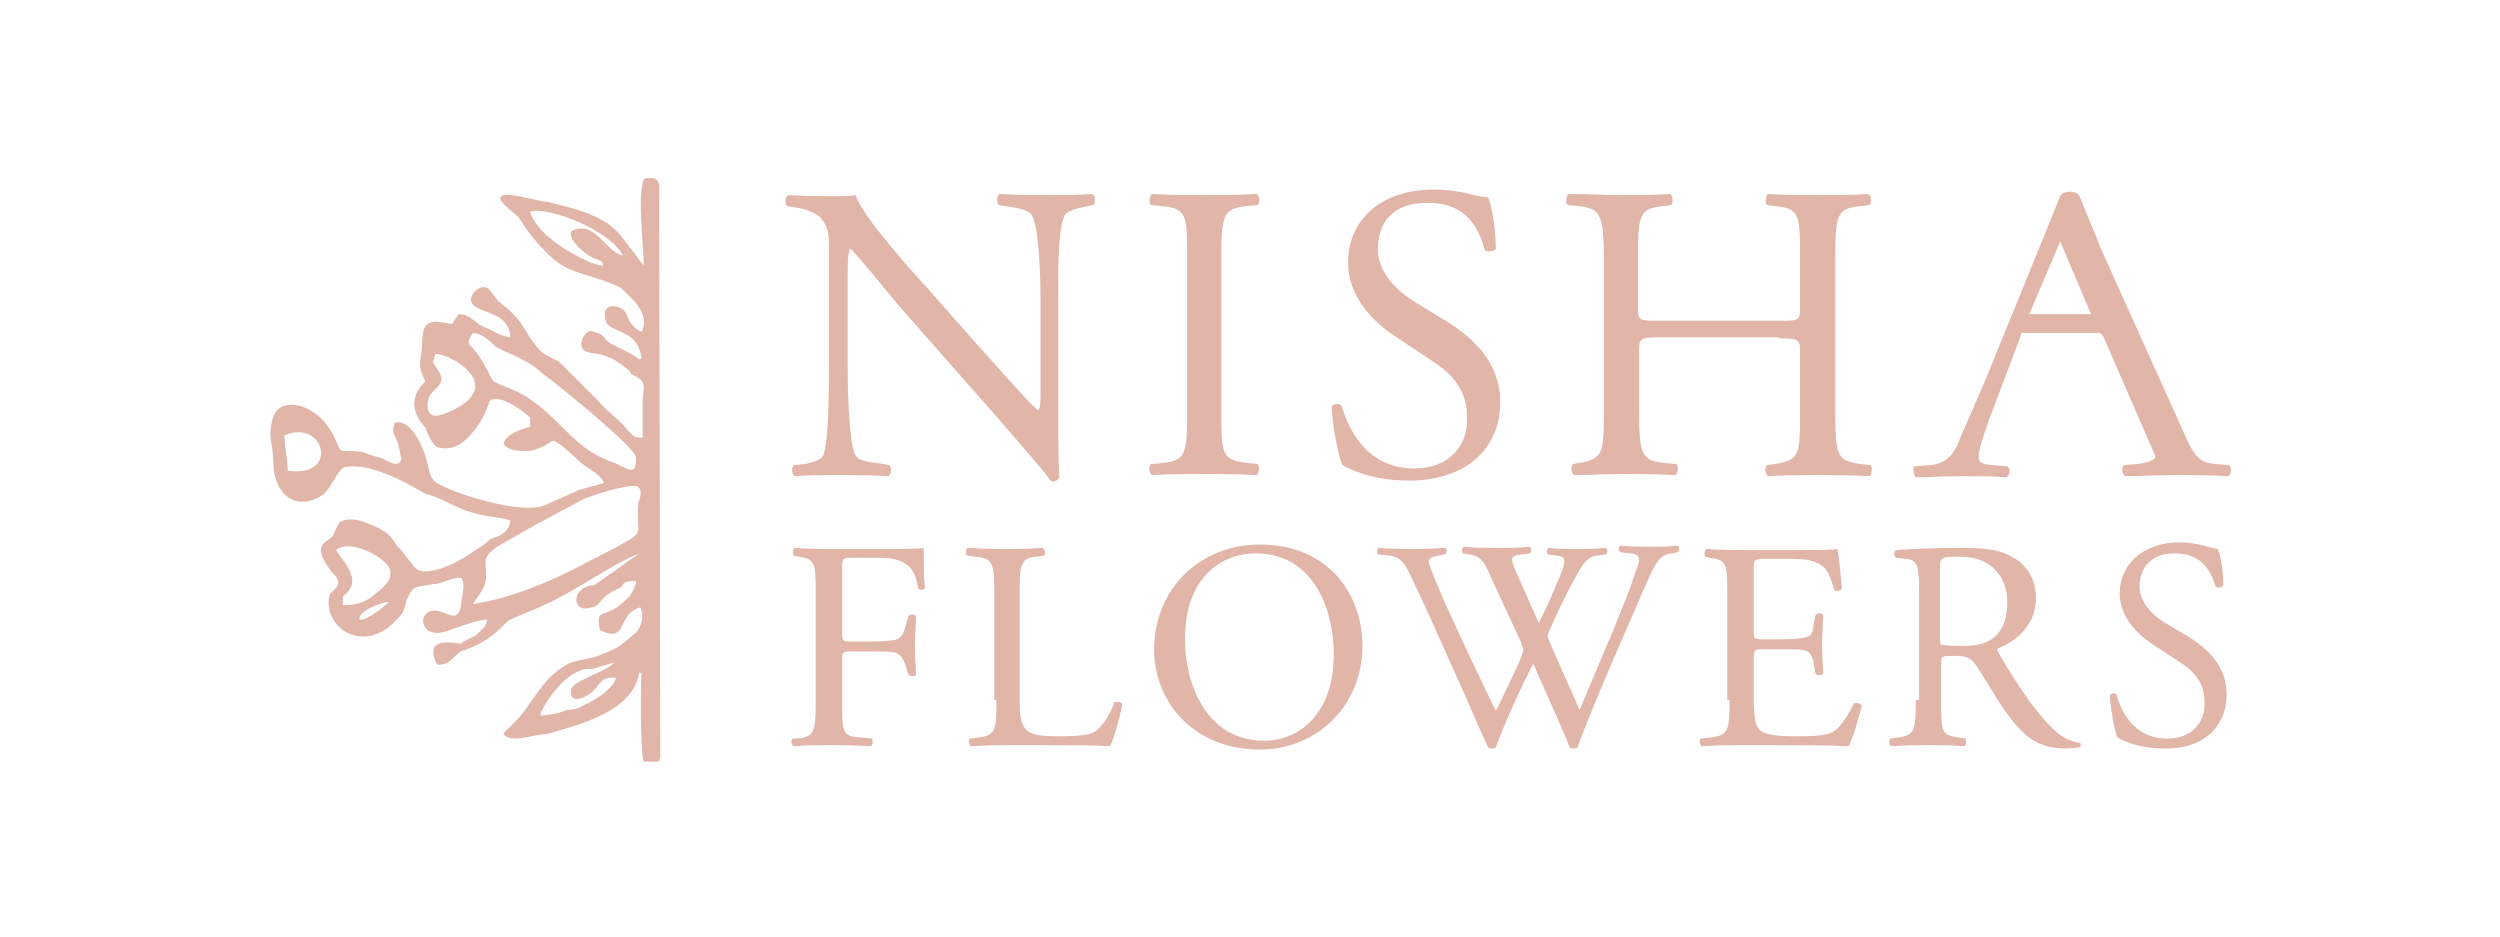
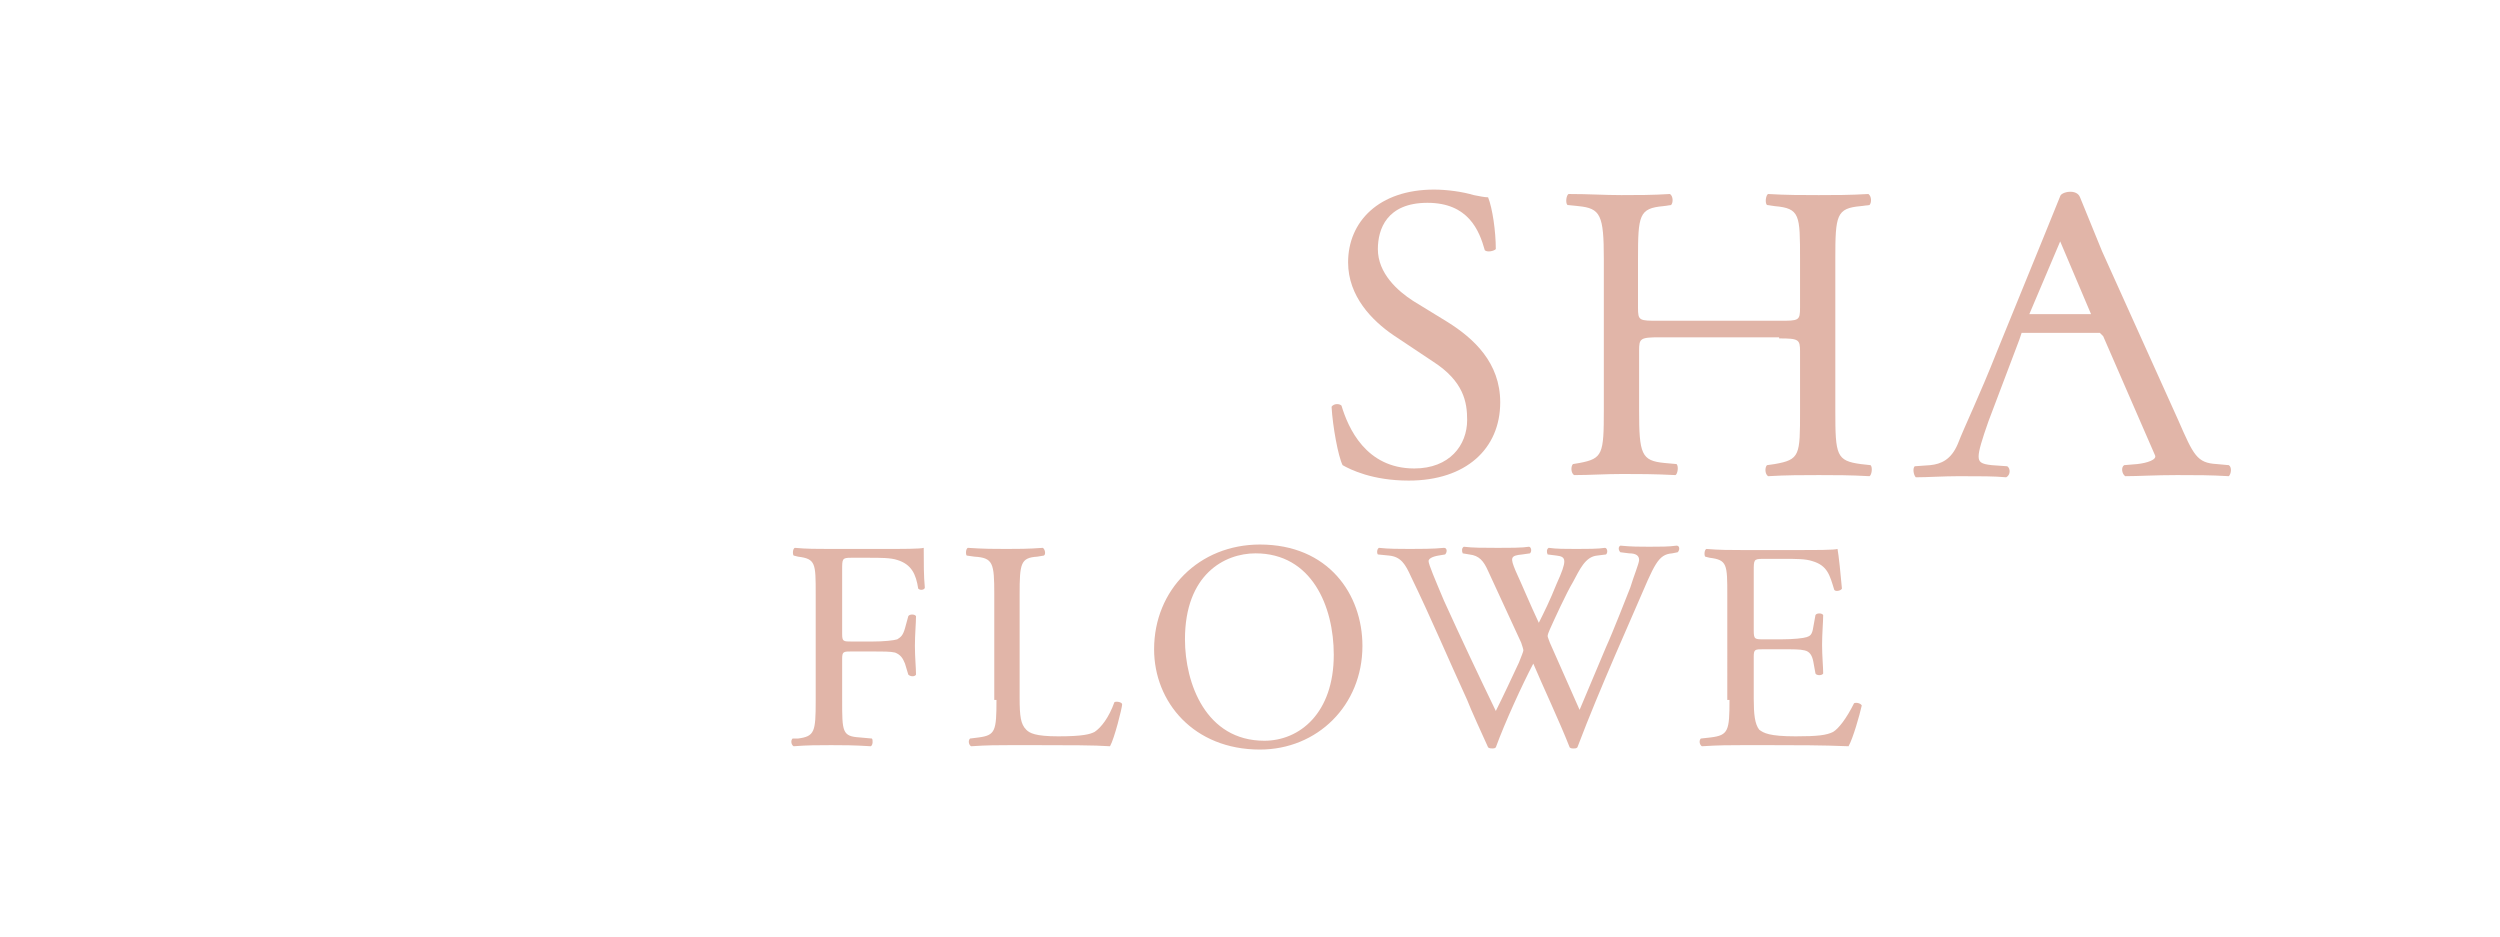
<svg xmlns="http://www.w3.org/2000/svg" version="1.1" baseProfile="basic" id="Layer_1" x="0px" y="0px" viewBox="0 0 226.8 85" xml:space="preserve">
  <style type="text/css">
	.st0{fill:#E1B5A8;}
	.st1{fill-rule:evenodd;clip-rule:evenodd;fill:#E1B5A8;}
</style>
  <g>
-     <path class="st0" d="M96,27.4c0-1.8-0.1-6.5,0.6-7.9c0.2-0.3,0.9-0.6,2.1-0.8l0.5-0.1c0.2-0.2,0.2-0.8-0.1-1   c-1.3,0.1-2.3,0.1-3.9,0.1c-1.5,0-2.7,0-4.5-0.1c-0.3,0.1-0.3,0.7-0.1,1l0.6,0.1c1.5,0.2,2.1,0.4,2.4,0.8c0.7,1.1,0.8,6.1,0.8,7.9   v8.2c0,0.8,0,1.4-0.2,1.6h-0.1c-1.8-1.8-3.7-4-6.3-6.9l-3.7-4.2c-1.3-1.4-5.8-6.4-6.5-8.4c-0.5,0.1-1.1,0.1-1.8,0.1   c-0.7,0-2.7,0-4.3-0.1c-0.3,0.2-0.3,0.7-0.1,1l0.6,0.1c0.9,0.1,1.8,0.4,2.4,0.9c0.8,0.9,0.8,1.7,0.8,2.7v11c0,1.8,0,6.5-0.5,7.9   c-0.2,0.4-0.8,0.6-1.7,0.8l-1,0.1c-0.2,0.2-0.2,0.8,0.1,1c1.3-0.1,2.4-0.1,4-0.1c1.4,0,2.7,0,4.5,0.1c0.3-0.2,0.3-0.7,0.1-1   L79.5,42c-1-0.1-1.7-0.3-1.9-0.7c-0.6-1.1-0.7-6.1-0.7-7.9v-8.3c0-1.1,0-2,0.2-2.5h0.1c0.8,0.8,3.4,4,4.4,5.2l8.9,10.1   c3.3,3.8,4.4,5.1,4.9,5.8c0.4,0,0.6-0.2,0.7-0.4c-0.1-1-0.1-5.5-0.1-6.7V27.4z" />
-     <path class="st0" d="M107.7,37.2c0,4-0.1,4.6-2.3,4.8l-1,0.1c-0.2,0.2-0.2,0.8,0.1,1c1.9-0.1,3.2-0.1,4.8-0.1c1.5,0,2.8,0,4.7,0.1   c0.2-0.1,0.3-0.8,0.1-1l-1-0.1c-2.3-0.3-2.3-0.8-2.3-4.8V23.6c0-4,0.1-4.7,2.3-4.9l1-0.1c0.2-0.2,0.2-0.8-0.1-1   c-1.9,0.1-3.2,0.1-4.7,0.1c-1.6,0-2.9,0-4.8-0.1c-0.2,0.1-0.3,0.8-0.1,1l1,0.1c2.3,0.2,2.3,0.8,2.3,4.9V37.2z" />
    <path class="st0" d="M136.1,36.5c0-3.6-2.4-5.8-4.8-7.3l-3.1-1.9c-1.4-0.9-3.2-2.5-3.2-4.7c0-1.8,0.8-4.2,4.5-4.2   c3.7,0,4.7,2.5,5.2,4.3c0.2,0.2,0.8,0.1,1-0.1c0-1.6-0.3-3.7-0.7-4.7c-0.3,0-0.8-0.1-1.3-0.2c-1-0.3-2.4-0.5-3.6-0.5   c-5,0-7.8,2.9-7.8,6.6c0,3.1,2.2,5.3,4.1,6.6l3.6,2.4c2.8,1.8,3.1,3.7,3.1,5.3c0,2.3-1.6,4.4-4.8,4.4c-4.4,0-6-3.7-6.6-5.7   c-0.2-0.2-0.7-0.2-0.9,0.1c0.1,1.8,0.6,4.5,1,5.3c0.7,0.4,2.7,1.4,6,1.4C133,43.6,136.1,40.7,136.1,36.5" />
    <path class="st0" d="M161.4,30.7c1.8,0,1.9,0.1,1.9,1.2v5.4c0,4,0,4.4-2.3,4.8l-0.7,0.1c-0.2,0.2-0.2,0.8,0.1,1   c1.7-0.1,3.1-0.1,4.6-0.1c1.5,0,2.8,0,4.6,0.1c0.2-0.1,0.3-0.8,0.1-1l-0.9-0.1c-2.2-0.3-2.3-0.8-2.3-4.8V23.5c0-4,0.1-4.6,2.3-4.8   l0.8-0.1c0.2-0.2,0.2-0.8-0.1-1c-1.7,0.1-3,0.1-4.5,0.1c-1.6,0-2.9,0-4.6-0.1c-0.2,0.1-0.3,0.8-0.1,1l0.7,0.1   c2.3,0.2,2.3,0.8,2.3,4.8v4.4c0,1.2-0.1,1.2-1.9,1.2h-10.9c-1.8,0-1.9,0-1.9-1.2v-4.4c0-4,0.1-4.6,2.3-4.8l0.7-0.1   c0.2-0.2,0.2-0.8-0.1-1c-1.6,0.1-2.9,0.1-4.4,0.1c-1.6,0-2.9-0.1-4.8-0.1c-0.2,0.1-0.3,0.8-0.1,1l1,0.1c2,0.2,2.3,0.8,2.3,4.8v13.7   c0,4-0.1,4.4-2.2,4.8l-0.6,0.1c-0.2,0.2-0.2,0.8,0.1,1c1.5,0,2.8-0.1,4.4-0.1c1.5,0,2.8,0,4.8,0.1c0.2-0.1,0.3-0.8,0.1-1l-1.1-0.1   c-2.1-0.2-2.3-0.8-2.3-4.8v-5.4c0-1.1,0.1-1.2,1.9-1.2H161.4z" />
    <path class="st0" d="M184.1,28.5h5.6l-2.8-6.6L184.1,28.5z M190.5,30.2h-7.1l-0.2,0.6l-2.8,7.4c-0.6,1.7-0.9,2.7-0.9,3.2   c0,0.5,0.2,0.7,1.2,0.8l1.4,0.1c0.3,0.2,0.3,0.8-0.1,1c-1.1-0.1-2.3-0.1-4.3-0.1c-1.4,0-2.8,0.1-3.9,0.1c-0.2-0.2-0.3-0.8-0.1-1   l1.4-0.1c1-0.1,1.9-0.5,2.5-1.9c0.7-1.8,1.9-4.2,3.6-8.5l4.2-10.3l1.5-3.7c0.1-0.4,1.5-0.7,1.8,0.1l2,4.9l6.9,15.3   c1.4,3.2,1.7,3.9,3.5,4l1.1,0.1c0.3,0.2,0.2,0.8,0,1c-1.7-0.1-2.9-0.1-4.7-0.1c-2,0-3.5,0.1-4.7,0.1c-0.3-0.2-0.4-0.8-0.1-1   l1.2-0.1c0.9-0.1,1.8-0.4,1.6-0.8l-4.7-10.8L190.5,30.2z" />
    <path class="st0" d="M76.4,51.7c0-1,0-1.1,0.8-1.1h1.6c1.1,0,2,0,2.6,0.2c1.3,0.4,1.7,1.3,1.9,2.6c0.2,0.2,0.6,0.1,0.6-0.1   c-0.1-1-0.1-2.3-0.1-3.6c-0.3,0.1-1.9,0.1-3.6,0.1h-5c-1.1,0-2,0-3.1-0.1c-0.2,0.1-0.2,0.6-0.1,0.7l0.4,0.1   c1.6,0.2,1.6,0.6,1.6,3.4v9.7c0,2.8-0.1,3.2-1.6,3.4L71.9,67c-0.2,0.2-0.1,0.6,0.1,0.7c1.3-0.1,2.2-0.1,3.4-0.1c1.1,0,2,0,3.6,0.1   c0.2-0.1,0.2-0.6,0.1-0.7L78,66.9c-1.6-0.1-1.6-0.5-1.6-3.4v-3.7c0-0.7,0.1-0.7,0.9-0.7h1.8c1,0,1.7,0,2.1,0.1   c0.5,0.2,0.7,0.5,0.9,1l0.3,1c0.2,0.2,0.6,0.2,0.7,0c0-0.6-0.1-1.6-0.1-2.6c0-1,0.1-2.1,0.1-2.7c-0.1-0.2-0.6-0.2-0.7,0L82.1,57   c-0.2,0.7-0.4,0.8-0.7,1c-0.3,0.1-1.2,0.2-2.3,0.2h-1.8c-0.8,0-0.9,0-0.9-0.7V51.7z" />
    <path class="st0" d="M90.4,63.5c0,2.8-0.1,3.2-1.6,3.4L88,67c-0.2,0.2-0.1,0.6,0.1,0.7c1.5-0.1,2.4-0.1,3.5-0.1H94   c2.8,0,5.3,0,6.7,0.1c0.4-0.7,1.1-3.5,1.1-3.8c0-0.2-0.5-0.3-0.7-0.2c-0.5,1.4-1.2,2.3-1.8,2.7c-0.4,0.2-1,0.4-3.3,0.4   c-2.1,0-2.6-0.3-2.9-0.6c-0.5-0.5-0.6-1.2-0.6-2.9v-9.4c0-2.8,0.1-3.3,1.6-3.4l0.6-0.1c0.2-0.1,0.1-0.6-0.1-0.7   c-1.3,0.1-2.3,0.1-3.3,0.1c-1.1,0-2,0-3.5-0.1c-0.2,0.1-0.2,0.6-0.1,0.7l0.7,0.1c1.7,0.1,1.8,0.6,1.8,3.4V63.5z" />
    <path class="st0" d="M114.7,67.2c-5.3,0-7.2-5.2-7.2-9.2c0-5.9,3.6-7.8,6.4-7.8c5.1,0,7.1,4.8,7.1,9.2   C121,64.7,117.9,67.2,114.7,67.2 M114.3,68c5.2,0,9.3-4,9.3-9.4c0-4.7-3.1-9.2-9.3-9.2c-5.5,0-9.6,4.1-9.6,9.5   C104.7,63.7,108.3,68,114.3,68z" />
    <path class="st0" d="M126,50.4c1.1,0.1,1.5,0.8,2,1.9c1.8,3.7,3.4,7.5,5.1,11.2c0.3,0.8,1.4,3.2,1.9,4.3c0.1,0.1,0.3,0.1,0.4,0.1   c0.1,0,0.2,0,0.3-0.1c0.8-2.2,2.4-5.7,3.4-7.6c0.8,1.9,2.4,5.3,3.3,7.6c0.1,0.1,0.2,0.1,0.4,0.1c0.1,0,0.2,0,0.3-0.1   c1.1-2.9,2.2-5.5,3.4-8.3l2-4.6c1.6-3.7,1.9-4.6,3.2-4.7l0.5-0.1c0.2-0.2,0.2-0.6-0.1-0.6c-0.7,0.1-1.5,0.1-2.5,0.1   c-0.8,0-1.6,0-2.6-0.1c-0.2,0.1-0.2,0.4,0,0.6l0.8,0.1c0.6,0,0.9,0.2,0.9,0.6c0,0.3-0.5,1.5-0.8,2.5c-0.2,0.5-1.6,4.1-2.2,5.4   c-0.8,1.9-1.6,3.8-2.4,5.7c-0.9-2-1.8-4.1-2.7-6.1c-0.1-0.3-0.2-0.5-0.2-0.6c0-0.1,0.1-0.4,0.2-0.6c0.4-0.9,1.5-3.3,2.1-4.3   c0.6-1.1,1.1-2.3,2.2-2.4l0.8-0.1c0.2-0.2,0.1-0.6-0.1-0.6c-0.6,0.1-1.7,0.1-2.6,0.1c-1,0-1.8,0-2.5-0.1c-0.2,0.1-0.2,0.4-0.1,0.6   l0.8,0.1c0.9,0.1,1,0.4,0,2.6c-0.6,1.5-1.1,2.5-1.6,3.5c-0.8-1.7-1.5-3.4-2.1-4.7c-0.5-1.2-0.5-1.4,0.6-1.5l0.7-0.1   c0.2-0.2,0.1-0.6-0.1-0.6c-0.6,0.1-1.6,0.1-3,0.1c-1.1,0-2.1,0-2.9-0.1c-0.2,0.1-0.2,0.4-0.1,0.6l0.6,0.1c0.9,0.1,1.3,0.6,1.7,1.5   c1,2.2,2,4.3,3,6.5c0.1,0.3,0.2,0.6,0.2,0.7c0,0.1-0.2,0.6-0.4,1.1c-0.7,1.5-1.4,3-2.1,4.4c-1.6-3.3-3.2-6.7-4.7-10   c-0.8-1.9-1.4-3.3-1.4-3.6c0-0.2,0.3-0.4,0.9-0.5l0.6-0.1c0.2-0.2,0.2-0.6-0.1-0.6c-0.9,0.1-2.3,0.1-3.1,0.1c-0.8,0-2,0-2.8-0.1   c-0.2,0.1-0.2,0.5-0.1,0.6L126,50.4z" />
    <path class="st0" d="M156.9,63.5c0,2.8-0.1,3.2-1.7,3.4l-0.9,0.1c-0.2,0.2-0.1,0.6,0.1,0.7c1.6-0.1,2.5-0.1,3.7-0.1h2.4   c2.4,0,4.8,0,7.2,0.1c0.4-0.7,1-2.8,1.2-3.7c-0.1-0.2-0.5-0.3-0.7-0.2c-0.7,1.4-1.4,2.3-1.9,2.6c-0.6,0.3-1.4,0.4-3.4,0.4   c-2.4,0-2.9-0.3-3.3-0.6c-0.4-0.5-0.5-1.4-0.5-2.8v-3.8c0-0.7,0.1-0.7,0.9-0.7h1.6c1.1,0,1.7,0,2.1,0.1c0.5,0.1,0.7,0.5,0.8,1   l0.2,1.1c0.1,0.2,0.6,0.2,0.7,0c0-0.6-0.1-1.6-0.1-2.6c0-1,0.1-2.1,0.1-2.7c-0.1-0.2-0.6-0.2-0.7,0l-0.2,1.1   c-0.1,0.7-0.3,0.8-0.6,0.9c-0.3,0.1-1.2,0.2-2.3,0.2H160c-0.8,0-0.9,0-0.9-0.8v-5.4c0-1,0-1.1,0.8-1.1h1.9c1.2,0,2,0,2.6,0.2   c1.4,0.4,1.6,1.3,2,2.6c0.1,0.2,0.6,0.1,0.7-0.1c-0.1-1.2-0.3-3.1-0.4-3.6c-0.3,0.1-1.9,0.1-3.6,0.1h-5.1c-1.1,0-2,0-3.2-0.1   c-0.2,0.1-0.2,0.6-0.1,0.7l0.4,0.1c1.6,0.2,1.6,0.6,1.6,3.4V63.5z" />
-     <path class="st0" d="M176,51.4c0-0.8,0.1-0.9,1.8-0.9c3,0,4.3,2,4.3,4.1c0,1.8-0.6,2.8-1.3,3.3c-0.8,0.6-1.8,0.7-2.8,0.7   c-1.4,0-1.8-0.1-1.9-0.1c-0.1-0.1-0.1-0.4-0.1-0.9V51.4z M173.8,63.5c0,2.8-0.1,3.2-1.6,3.4l-0.7,0.1c-0.2,0.2-0.1,0.6,0.1,0.7   c1.3-0.1,2.2-0.1,3.4-0.1c1.1,0,2,0,3.2,0.1c0.2-0.1,0.2-0.5,0.1-0.7l-0.6-0.1c-1.6-0.2-1.6-0.5-1.6-3.4v-3.4   c0-0.6,0.1-0.6,1.3-0.6c1.1,0,1.5,0.3,1.9,0.9c0.8,1.2,1.9,3.1,2.6,4.1c1.9,2.7,3.3,3.4,5.6,3.4c0.5,0,0.9-0.1,1.2-0.1   c0.1-0.1,0.1-0.3,0-0.4c-0.7-0.1-1.4-0.4-1.9-0.8c-1.8-1.5-3.3-3.7-5.4-7.2c-0.1-0.2-0.3-0.5-0.1-0.6c1.3-0.5,3.4-1.9,3.4-4.5   c0-1.9-0.9-3.1-2.2-3.8c-1.2-0.7-2.8-0.8-4.5-0.8c-2.6,0-4.5,0.1-6,0.2c-0.2,0.1-0.2,0.5,0,0.7l0.9,0.1c1.1,0.1,1.2,0.6,1.2,3.2   V63.5z" />
-     <path class="st0" d="M202,63c0-2.6-1.7-4.1-3.4-5.2l-2.2-1.3c-1-0.6-2.3-1.8-2.3-3.3c0-1.2,0.6-3,3.2-3c2.6,0,3.3,1.8,3.7,3   c0.1,0.2,0.6,0.1,0.7-0.1c0-1.1-0.2-2.6-0.5-3.3c-0.2,0-0.6-0.1-0.9-0.2c-0.7-0.2-1.7-0.4-2.5-0.4c-3.5,0-5.5,2.1-5.5,4.6   c0,2.2,1.6,3.7,2.9,4.6l2.6,1.7c2,1.3,2.2,2.6,2.2,3.8c0,1.6-1.1,3.1-3.4,3.1c-3.1,0-4.2-2.6-4.6-4c-0.1-0.2-0.5-0.1-0.6,0.1   c0.1,1.3,0.4,3.2,0.7,3.8c0.5,0.3,1.9,1,4.2,1C199.8,68,202,66,202,63" />
-     <path class="st1" d="M56.5,23.2c-1-2.2-6.6-4.5-8.4-4c0.5,1.9,3.3,3.6,5,4.4c0.4,0.2,1.2,0.5,1.6,0.5c0-0.5-0.4-0.5-0.9-0.7   c-0.6-0.3-2.2-1.5-2-2.3c0-0.1,0.1-0.2,0.2-0.2C54,20,54.9,22.8,56.5,23.2 M44.8,34.6c0.9,0.5,1.6,0.6,2.8,1.3   C51,38,52,40.8,55.8,42c0.2,0.1,1.2,0.7,1.6,0.6c0.3-0.1,0.3-0.8,0.3-1.1c0-0.9-7.7-7.1-8.6-7.7c0,0,0,0,0,0   c-1.3-1.3-3.8-2-4.2-2.4c-0.6-0.6-1.1-1.1-2-1.2c-0.9,1.4-0.1,0.6,1.2,3.2C44.4,33.9,44.5,34.3,44.8,34.6z M39.8,33.7   c0.6,0.9,0,1.3-0.6,1.9C38.8,36,38.6,37,39,37.5c0.4,0.5,1.4,0,1.9-0.2c0.9-0.4,2.4-1.3,2.2-2.5c-0.2-1.3-2.3-2.6-3.6-2.7   C39.2,33.2,39.2,32.6,39.8,33.7z M25.8,39.5c0,1,0.3,2.1,0.3,3.2C30.9,43.4,29.4,37.9,25.8,39.5z M53.1,45.2   c-1.5,0.8-3,1.6-4.5,2.4l-3.5,2c-1.4,1-1,1.2-1,2.6c0,1.2-0.6,1.6-1.2,2.6c3.4-0.5,7.2-2.1,10-3.6c1.3-0.7,2.6-1.3,3.8-2   c1.8-1,1-0.9,1.2-3.6c0,0,0.5-1,0-1.4C57.5,43.7,53.9,44.9,53.1,45.2z M30.5,49.9c0.4,0.8,2.1,2.3,1.2,3.6c-0.6,0.9-0.6,0-0.6,1.4   c1.1,0,2-0.2,2.8-0.9c0.7-0.6,1.7-1.2,1.5-2.3C35.1,50.6,31.7,48.8,30.5,49.9z M55.7,60.1l-2,0.6c-1.9-0.3-4,2.5-4.7,4.1   c0,0,0.1,0.1,0.1,0.1c0.1,0.1,1.3-0.2,1.5-0.2c0.3-0.1,0.6-0.2,0.9-0.3c0.3,0,1-0.1,1.2-0.3c0,0,2.7-1.1,3.2-2.6   c-1.3-0.2-1.5,0.6-2.1,1.2c-0.5,0.5-2.1,1.3-2,0c0-0.3,0.3-0.6,0.5-0.7C53,61.5,55.5,60.6,55.7,60.1z M35.3,54.6   c-0.6,0-2.8,0.8-2.7,1.6C33.2,56.4,34.9,55,35.3,54.6z M56.3,26.1c-2.7-1.3-4.3-1.1-6.1-2.6c-0.9-0.8-1.8-1.8-2.5-2.8l-0.6-0.9   c0-0.2-1.9-1.4-1.7-1.9c0.3-0.7,3.3,0.4,4.2,0.4c0,0,0,0,0,0c2.4,0.6,5.4,1.2,6.9,3.3l1.9,2.5c0-1.9-0.6-6.3,0-7.8c0,0,0,0,0.1-0.1   c1.6-0.3,1.3,0.7,1.3,1.9l0.1,50.5c0,0.3-0.1,0.5-0.3,0.5c-0.1,0-1.2,0-1.2,0c-0.3-0.5-0.3-7-0.2-8c-0.1,0-0.1-0.1-0.2-0.1   c-0.6,3.7-5.8,4.8-8.4,5.6c0,0,0,0,0,0c-1.2,0-3.3,0.9-3.9,0c0,0,0-0.1,0-0.1c1.2-1.2,1.6-1.5,2.5-2.9c1.1-1.5,1.7-2.5,3.4-3.4   c0.6-0.3,1.7-0.4,2.4-0.6c0.7-0.3,1.6-0.6,2.2-1c0.6-0.4,1.1-0.9,1.6-1.3c0.5-0.8,0.6-1.4,0.3-2.2c-2.2,0.6-1.1,3.3-3.6,2.1   c-0.1,0-0.3-1-0.1-1.3c0.4-0.5,1.1-0.1,2.7-1.8c0.2-0.2,0.6-1.1,0.6-1.2v-0.2c-1.5,0-1.1,0.5-1.4,0.6c-0.4,0.2-1.1,0.5-1.5,0.9   c-0.4,0.4-0.6,0.9-1.2,0.9c-1.6,0.6-1.9-1.6,0-2l0.3,0l4.1-2.9c-3,1.2-6.1,3.8-10.3,5.4c-0.2,0.1-0.5,0.2-0.7,0.3   c-0.7,0.3-0.8,0.3-1.3,0.8c-1.3,1.3-2.2,1.8-3.9,2.4c-0.9,0.6-0.9,1.2-2.1,1.2c-0.1,0-0.7-1.2-0.2-1.7c0.5-0.5,1.6-0.3,2.3-0.2   c0.4-0.4,1.1-0.5,1.5-0.9c0.5-0.5,0.8-0.6,0.9-1.3c-1.6,0.1-4,1.4-4.7,1.2c-1,0-1.6-1.3-0.6-1.9l0.4-0.1c1.1-0.1,2.2,1.3,2.5-0.4   c0.1-1,0.5-2.1,0-2.6c-0.9,0-1.7,0.6-2.6,0.6c-1.4,0.3-1.7,0-2.3,1.4c-0.3,1.2-0.3,1.2-1.2,2.1c-3,2.9-6.5,0.2-5.8-2.5   c0.1-0.5,1.5-0.8,0.3-2c-0.3-0.3-1.4-1.8-1-2.5c0.2-0.4,0.7-0.5,1-0.9c0.1-0.2,0.4-1,0.6-1.2c0.9-0.6,2.2-0.1,3.1,0.3   c1.1,0.5,1.5,0.8,2.1,1.8c0.4,0.4,0.7,0.8,1,1.2l0.5,0.6c0.8,1.4,4-0.3,4.9-0.9c0.7-0.5,1.5-0.9,2.1-1.5c0.1-0.1,1.7-0.3,1.8-1.7   c-1-0.3-2.4-0.3-4.1-0.9c-1.1-0.4-2.3-1.2-3.6-1.5c0,0,0,0,0,0c-1.9-1.1-5.1-2.9-7.4-2.4c-0.6,0.3-1.2,1.9-1.8,2.4   c-2.5,1.8-4.6,0-4.6-2.8c0-1.7-0.6-2.4,0-4.2c0.6-1.9,4-1.3,5.5,1.8c0.9,1.8,0,1.1,2.6,1.4c0,0,0,0,0,0c0.6,0.3,1.6,0.5,1.8,0.6   c0.5,0.2,1.4,0.9,1.7,0.1c0-0.2-0.2-1.1-0.3-1.5c-0.3-0.8-0.6-0.9-0.3-1.8c0-0.1,0.3-0.1,0.4-0.1c1.5,0.2,2.5,3,2.7,4.3   c0.3,1.2,0.7,1.2,1.7,1.7c1.8,0.8,7,2.4,8.9,1.5l2.7-1.2c0.5-0.3,2.2-0.6,2.6-0.8c-0.3-0.8-1.7-1.4-2.3-2c-0.3-0.3-1.9-1.8-2.3-1.8   c-0.3,0-0.7,0.6-2.1,0.9c0,0,0,0,0,0c-0.9,0-1.8,0.1-2.4-0.6c0,0,0-0.1,0-0.1c0.3-0.9,1.5-1.2,2.4-1.5v-0.8   c-0.6-0.6-2.9-2.3-3.7-1.5c-0.3,1-0.8,2-1.5,2.8c-0.8,1-1.8,1.7-3.1,1.4c-0.6-0.1-1.2-1.7-1.2-1.8c-1.3-1.4-1.4-2.9,0-4.2   c-0.9-1.7-0.3-1.8-0.3-3.6c0-2.2,1.1-1.9,2.7-1.6l0.6-0.9c1.2,0,1.5,0.9,2.4,1.2c0.4,0.1,1.3,0.8,2.3,0.9c-0.1-2.1-2.2-2.1-3.2-2.8   c-0.7-0.4-0.3-1.3,0.3-1.6c1-0.6,1.3,0.7,1.9,1.2c0.9,0.7,1.6,1.3,2.2,2.3c0.5,0.8,1.3,2.2,2.2,2.6l1,0.5l3.6,3.6   c0.8,1,2,1.7,2.7,2.7c0.6,0.6,0.6,0.6,1.3,0.6l0-3.5c0.3-1.7,0-1.7-1.1-2.3c0,0,0,0,0-0.1c0-0.2-1.7-1.4-2-1.4c0,0,0,0,0,0   c-1.1-0.6-2.8,0-2.4-1.6c0,0,0,0,0,0c0.3-0.6,0.6-1,1.3-0.6c0.6,0,0.7,0.6,1.2,0.9c0.5,0.3,2.3,1.1,2.7,1.5c0.1,0,0.2-0.1,0.2-0.2   c-0.2-1-0.6-1.7-1.5-2.1c-1-0.6-1.7-0.5-1.8-1.5c-0.3-1.3,1.3-1.3,1.9-0.4c0.1,0.2,0.3,1.2,1.4,1.7C59.1,28.4,57.1,26.9,56.3,26.1z   " />
  </g>
</svg>